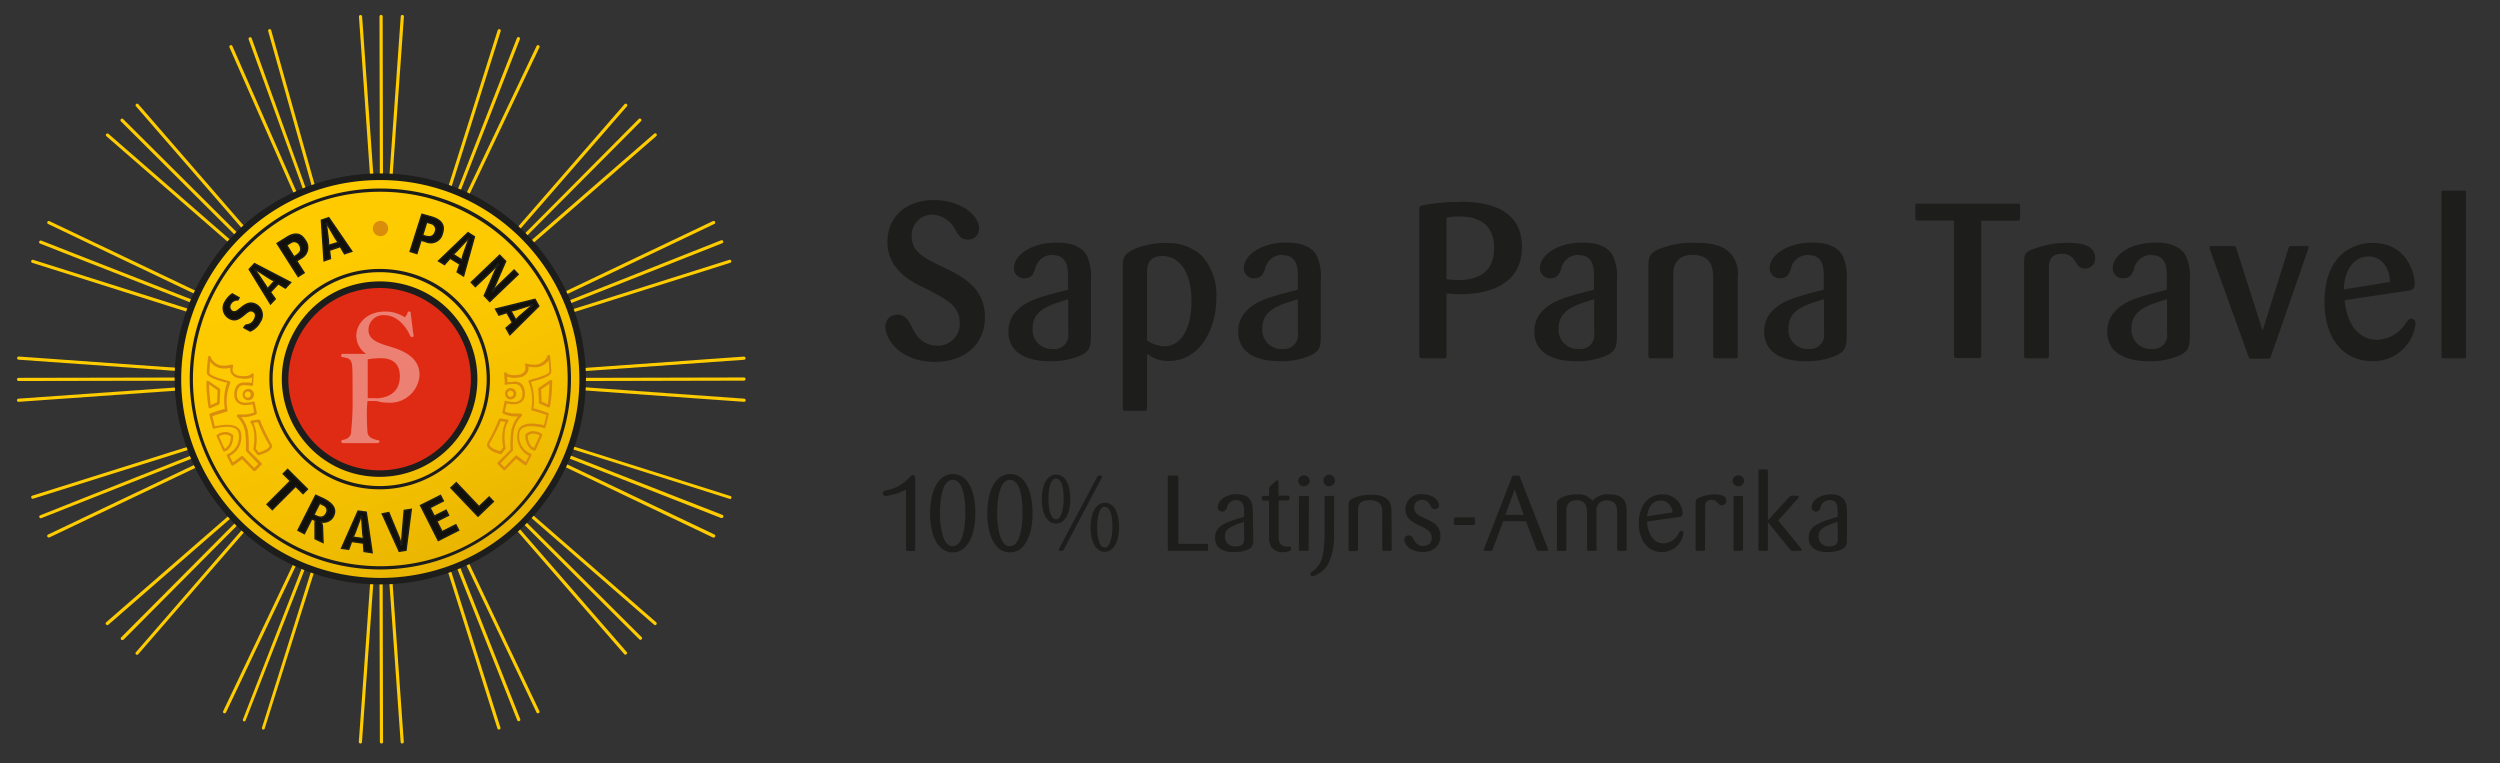
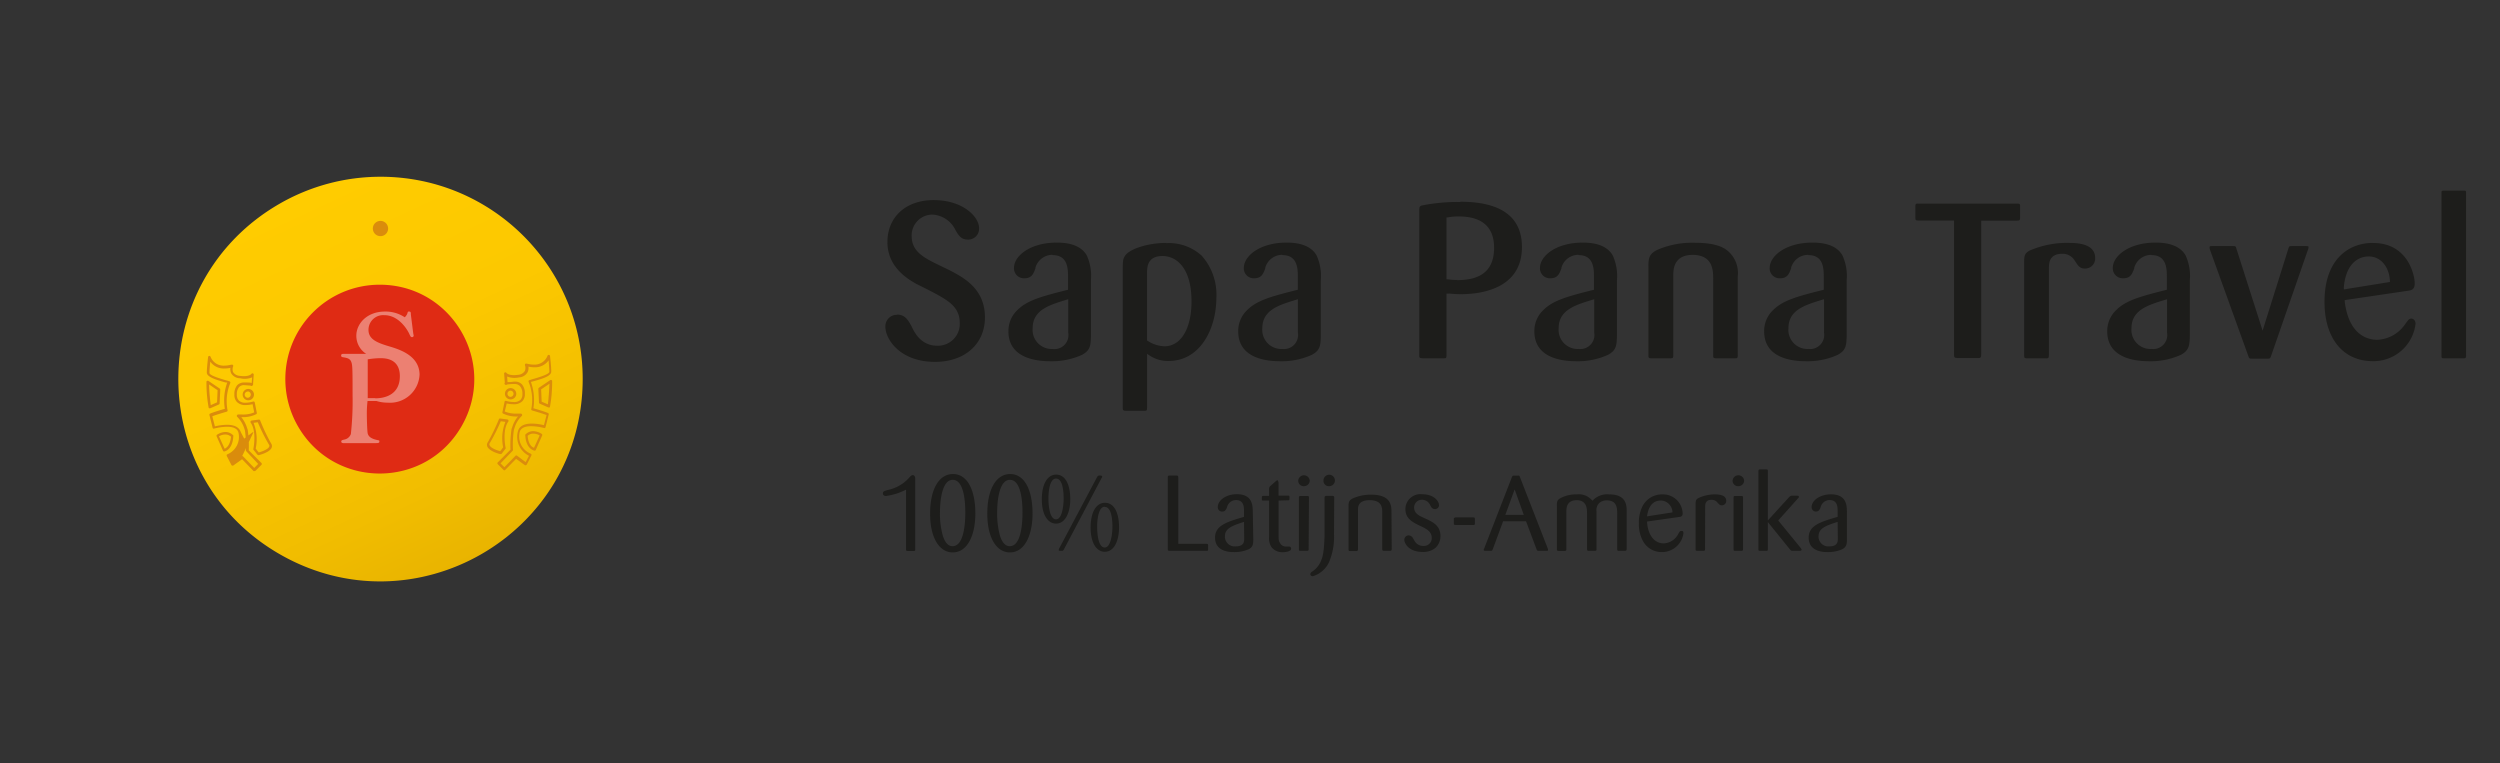
<svg xmlns="http://www.w3.org/2000/svg" viewBox="0 2.285 392.967 119.979" class="main-header__logo">
  <rect x="0" y="2.285" width="392.967" height="119.979" fill="#333333" stroke="none" />
  <defs>
    <linearGradient id="a" x1="102.83" y1="114.69" x2="75.96" y2="57.08" gradientUnits="userSpaceOnUse" gradientTransform="translate(-29.579 -24.033)">
      <stop offset="0" stop-color="#e9b400" />
      <stop offset=".2" stop-color="#f1bd00" />
      <stop offset=".59" stop-color="#fcc800" />
      <stop offset="1" stop-color="#fc0" />
    </linearGradient>
    <linearGradient id="b" x1="101.94" y1="112.79" x2="76.85" y2="58.98" gradientUnits="userSpaceOnUse" gradientTransform="translate(-29.579 -24.033)">
      <stop offset="0" stop-color="#dea800" />
      <stop offset=".03" stop-color="#e0aa00" />
      <stop offset=".34" stop-color="#f1bd00" />
      <stop offset=".66" stop-color="#fcc800" />
      <stop offset="1" stop-color="#fc0" />
    </linearGradient>
    <linearGradient id="c" x1="97.78" y1="98.07" x2="80.76" y2="73.76" gradientUnits="userSpaceOnUse" gradientTransform="translate(-29.579 -24.033)">
      <stop offset="0" stop-color="#df2b14" />
      <stop offset=".14" stop-color="#df2b14" />
      <stop offset="1" stop-color="#df2b14" />
    </linearGradient>
  </defs>
  <path d="M141.041 51.737c1.22 0 1.73.89 2.27 1.89.38.83 1.42 3 4 3a3.43 3.43 0 0 0 3.55-3.55c0-2.63-1.88-3.62-4.77-5.14l-2-1c-1.38-.76-4.6-2.65-4.6-6.6 0-3.95 2.91-6.6 7.26-6.6 4.61 0 7.15 2.62 7.15 4.42a1.71 1.71 0 0 1-1.75 1.79c-1.08 0-1.47-.66-1.93-1.43a4.281 4.281 0 0 0-3.61-2.5 3.27 3.27 0 0 0-3.31 3.37c0 2.48 2 3.45 4.32 4.58l1.69.82c2.19 1.15 5.51 2.89 5.51 7.38 0 4.19-3.16 7-7.86 7-5.51 0-7.79-3.59-7.79-5.51a1.8 1.8 0 0 1 1.82-1.89zm24.37-9.4a2.81 2.81 0 0 0-2.65 2v.11c-.31.85-.57 1.58-1.73 1.58a1.57 1.57 0 0 1-1.65-1.61c0-1.93 2.58-4 6.74-4 2.39 0 3.93.69 4.7 2a7.901 7.901 0 0 1 .66 3.94v8.8c-.03 1.55-.17 2.24-1.41 2.91a11.52 11.52 0 0 1-5 1c-2.45 0-6.56-.61-6.56-4.7a4.522 4.522 0 0 1 1.47-3.4c1.49-1.46 3.71-2.09 7.71-3.09l.19-.05v-2c0-1.2 0-3.44-2.39-3.44zm.08 14.8l-.051.003-.019-.003zm-.051.003a2.2 2.2 0 0 0 2.471-2.573v-5.25l-.32.1c-2.71.83-5.27 1.62-5.27 4.45a3 3 0 0 0 3.119 3.273zm17.831-16.633a7.604 7.604 0 0 1 5.65 2 9.218 9.218 0 0 1 2.28 6.52c0 5-2.58 10-7.51 10a5.175 5.175 0 0 1-3-.87l-.39-.26v8.47c0 .49-.09.49-.45.49h-2.74c-.55 0-.63-.06-.63-.49v-21.59c0-1.31 0-1.81.38-2.31.65-1 3.46-2 6.46-2zm4.02 9.15c0-5.26-2.36-7.13-4.57-7.13-2.42 0-2.42 1.83-2.42 2.71v10.56l.12.08a5.163 5.163 0 0 0 2.62.84c2.58 0 4.25-2.77 4.25-7.06zm14.25-7.32a2.79 2.79 0 0 0-2.65 2v.11c-.31.85-.58 1.58-1.74 1.58a1.56 1.56 0 0 1-1.64-1.61c0-1.93 2.57-4 6.73-4 2.4 0 3.93.69 4.7 2a7.794 7.794 0 0 1 .67 3.94v8.8c-.03 1.55-.17 2.24-1.42 2.91a11.443 11.443 0 0 1-5 1c-2.45 0-6.56-.61-6.56-4.7a4.522 4.522 0 0 1 1.47-3.4c1.49-1.46 3.71-2.09 7.71-3.09l.19-.05v-2c0-1.2 0-3.44-2.39-3.44zm.07 14.8l-.019.001-.011-.001zm-.019.001a2.21 2.21 0 0 0 2.419-2.571v-5.25l-.32.1c-2.71.83-5.27 1.62-5.27 4.45a3 3 0 0 0 3.171 3.271zm27.959-23.141c6.42 0 9.68 2.4 9.68 7.12 0 6.69-6.7 7.41-9.58 7.41-.66 0-1.04-.03-1.8-.09h-.48v9.68c0 .49-.08.49-.53.49h-3.21c-.54-.03-.54-.1-.54-.53v-22.67c0-.63.06-.7.4-.82a28.271 28.271 0 0 1 6.06-.55zm-.5 12.32c3.9 0 5.8-1.66 5.8-5.09 0-3.26-1.88-4.92-5.58-4.92a8.979 8.979 0 0 0-1.7.15h-.2v9.73h.2c.49.072.985.105 1.48.1zm19.04-3.98a2.79 2.79 0 0 0-2.65 2v.11c-.31.85-.58 1.58-1.74 1.58a1.56 1.56 0 0 1-1.64-1.61c0-1.93 2.57-4 6.73-4 2.4 0 3.93.69 4.7 2a7.794 7.794 0 0 1 .67 3.94v8.8c-.04 1.54-.17 2.24-1.42 2.91a11.443 11.443 0 0 1-5 1c-2.45 0-6.56-.61-6.56-4.7a4.522 4.522 0 0 1 1.47-3.4c1.49-1.46 3.71-2.09 7.71-3.09l.19-.05v-2c0-1.2 0-3.44-2.39-3.44zm2.5 12.23v-5.25l-.32.1c-2.71.83-5.27 1.62-5.27 4.45a3 3 0 0 0 3.16 3.27 2.21 2.21 0 0 0 2.43-2.57zm15.456-12.22c-3.026.013-3.026 2.412-3.026 3.2v12.46c0 .6-.05.6-.6.6h-2.82c-.42 0-.49-.03-.49-.49v-13.89c0-1.36.07-2.05 1.51-2.72a13.868 13.868 0 0 1 5.83-1.06c3.58 0 4.7.92 5.17 1.31a4.56 4.56 0 0 1 1.53 4v12.36c0 .49-.06.49-.53.49h-2.8c-.53 0-.53-.1-.53-.56v-11.87c0-1.327 0-3.817-3.244-3.83zm18.144 0a2.78 2.78 0 0 0-2.65 2v.1c-.3.85-.57 1.58-1.73 1.58a1.55 1.55 0 0 1-1.64-1.61c0-1.93 2.57-4 6.73-4 2.4 0 3.93.69 4.7 2a7.794 7.794 0 0 1 .67 3.94v8.8c-.04 1.54-.17 2.24-1.42 2.91a11.475 11.475 0 0 1-5 1c-2.45 0-6.55-.61-6.55-4.7a4.522 4.522 0 0 1 1.47-3.4c1.49-1.46 3.71-2.09 7.71-3.09l.19-.05v-2c0-1.2 0-3.44-2.39-3.44zm2.52 12.22v-5.25l-.33.1c-2.71.83-5.26 1.62-5.26 4.45a3 3 0 0 0 3.16 3.27 2.21 2.21 0 0 0 2.43-2.57zm30.29-20.28c.47 0 .53.05.53.42v1.74c0 .43-.05.52-.53.52h-5.58v21c0 .54-.1.6-.49.6h-3.18c-.54-.03-.6-.06-.6-.6v-21.02h-5.56c-.52 0-.52-.09-.52-.52v-1.65c0-.49.09-.49.52-.49zm8.33 6.18c2.66 0 4 .8 4 2.38a1.57 1.57 0 0 1-1.61 1.65c-.79 0-1.06-.41-1.54-1.16l-.08-.11a2.17 2.17 0 0 0-1.93-1.05c-2.11 0-2.11 1.53-2.11 2.35v13.57c-.03.51-.06.51-.49.51h-2.88c-.47 0-.52-.05-.52-.49v-14.67c0-1.03.12-1.38.89-1.79a14.84 14.84 0 0 1 6.3-1.19zm12.8 1.88a2.8 2.8 0 0 0-2.65 2v.1c-.31.85-.57 1.58-1.73 1.58a1.57 1.57 0 0 1-1.65-1.61c0-1.93 2.58-4 6.74-4 2.39 0 3.93.69 4.7 2a7.794 7.794 0 0 1 .67 3.94v8.8c-.04 1.54-.18 2.24-1.42 2.91a11.489 11.489 0 0 1-5 1c-2.45 0-6.56-.61-6.56-4.7a4.522 4.522 0 0 1 1.47-3.4c1.49-1.46 3.72-2.09 7.72-3.09l.18-.05v-2c0-1.2 0-3.44-2.39-3.44zm2.5 12.22v-5.25l-.32.1c-2.71.83-5.27 1.62-5.27 4.45a3 3 0 0 0 3.17 3.27 2.2 2.2 0 0 0 2.42-2.57zm10.32-13.6c.47 0 .47 0 .6.46l4.1 12.83 4.06-12.93c.13-.36.14-.36.57-.36h2.24c.35 0 .35.07.35.17-.005.167-.046.33-.12.48l-5.76 16.6c-.17.44-.17.44-.57.44h-2.43c-.43 0-.43 0-.58-.4l-6-16.63a1.821 1.821 0 0 1-.1-.45c0-.13.01-.21.38-.21zm22.08-.49c5.42 0 6.53 5 6.53 6.35 0 .99-.55 1.08-1 1.15l-10 1.48v.24c.67 5.41 3.78 6 5.09 6a5.57 5.57 0 0 0 4.38-2.42c.58-.81.67-.91 1-.91.33 0 .66.28.66.83a6.66 6.66 0 0 1-6.7 5.86c-4.69 0-7.61-3.57-7.61-9.33 0-6.83 3.93-9.26 7.61-9.26zm2.63 6.13v-.23c-.14-2.23-1.5-3.78-3.3-3.78-2.25 0-3.72 1.87-3.94 4.87v.31zm11.45-14.36c.52 0 .52 0 .52.42v25.45c0 .49-.06.49-.52.49h-2.78c-.56 0-.56 0-.56-.49v-25.45c0-.42 0-.42.56-.42zm-244.69 47a9.602 9.602 0 0 1-3.15 1c-.49 0-.49-.35-.49-.4 0-.34.22-.39.84-.56a6.146 6.146 0 0 0 3.23-1.85c.32-.36.42-.47.65-.47.23 0 .36.32.36.45v11.23c0 .24-.1.25-.31.25h-.83c-.24 0-.3-.05-.3-.26zm7.33 9.87c-2 0-3.55-2.12-3.55-6.11 0-3.73 1.34-6.21 3.6-6.21s3.48 2.51 3.51 6.06c.04 3.37-1.15 6.26-3.56 6.26zm0-11.41c-1.71 0-2 3.41-2 5.09a12.735 12.735 0 0 0 .46 3.73c.28.87.73 1.61 1.52 1.61 1.84 0 2-3.79 2-5.26.01-1.74-.21-5.17-1.98-5.17zm8.99 11.41c-2 0-3.55-2.12-3.55-6.11 0-3.73 1.34-6.21 3.6-6.21s3.48 2.51 3.51 6.06c.04 3.37-1.15 6.26-3.56 6.26zm0-11.41c-1.71 0-2 3.41-2 5.09-.03 1.258.122 2.515.45 3.73.29.87.74 1.61 1.53 1.61 1.84 0 2-3.79 2-5.26.01-1.74-.21-5.17-1.98-5.17zm7.25 6.88c-1.24 0-2.23-1.31-2.23-3.82 0-2.33.84-3.88 2.26-3.88s2.19 1.52 2.21 3.78c.02 2.09-.72 3.92-2.24 3.92zm0-7.08c-1 0-1.19 2.06-1.19 3.13 0 1.07.18 3.28 1.19 3.28s1.2-2.36 1.2-3.23c0-1.36-.2-3.18-1.2-3.18zm1.27 11.08c-.14.27-.19.28-.4.28-.39 0-.44 0-.44-.15a.703.703 0 0 1 .1-.28l5.89-11.1c.14-.25.19-.3.41-.3.22 0 .43 0 .43.15s0 .1-.13.3zm6.39.43c-1.25 0-2.22-1.32-2.22-3.81 0-2.33.83-3.89 2.26-3.89 1.43 0 2.19 1.53 2.21 3.79.01 2.07-.71 3.91-2.25 3.91zm0-7.08c-1 0-1.19 2.06-1.19 3.12 0 1.24.19 3.29 1.19 3.29s1.21-2.36 1.21-3.23c0-1.35-.2-3.15-1.21-3.15zm11.56 5.83h4.41c.25 0 .28.08.28.3v.65c0 .15-.15.15-.3.15h-5.76c-.25 0-.28-.1-.28-.28v-11.25c0-.27.08-.29.28-.3h1.07c.25 0 .29.07.3.3zm11.79-.65c0 .75-.1 1.17-.72 1.5-.745.32-1.55.473-2.36.45-.45 0-2.93 0-2.93-2.27 0-1.93 1.87-2.48 4.55-3.27v-.85c0-.65 0-1.79-1.25-1.79a1.46 1.46 0 0 0-1.41 1.09c-.12.31-.25.72-.75.72a.67.67 0 0 1-.71-.73c0-1 1.25-2 3-2 2.46 0 2.48 1.79 2.5 2.68zm-1.46-2.8c-1.82.59-3 1-3 2.26a1.54 1.54 0 0 0 1.71 1.59c1.3 0 1.32-.77 1.32-1.22zm5.44-3.35v5.44c0 .7 0 .89.2 1.2.184.38.578.612 1 .59h.43a.32.32 0 0 1 .34.34c0 .43-.92.55-1.31.55a2.168 2.168 0 0 1-1.76-.77 2.503 2.503 0 0 1-.4-1.59v-5.76h-.89c-.21 0-.25 0-.25-.25 0-.44 0-.47.25-.49h.89v-1a.65.65 0 0 1 .25-.59l.77-.68c.17-.15.24-.19.29-.19.05 0 .18.22.18.42v2h1.45c.2 0 .27 0 .27.24 0 .45 0 .5-.26.5zm3.99-2.26a.86.86 0 0 1-.91-.87.91.91 0 0 1 1.81-.05.89.89 0 0 1-.9.92zm.73 9.86c0 .29-.08.3-.33.3h-.95c-.25 0-.25-.06-.25-.3v-8c0-.22 0-.32.29-.32h.96c.27 0 .33 0 .33.32zm3.99-2.26a10.062 10.062 0 0 1-.59 3.84 4.1 4.1 0 0 1-2.74 2.71c-.21 0-.39-.1-.39-.32a.44.44 0 0 1 .23-.37c1.85-1.19 1.9-3.18 2-5.59v-6c0-.28.07-.35.34-.35h.88c.25 0 .3.09.3.34zm-.76-7.6a.84.84 0 0 1-.9-.87.9.9 0 1 1 .9.87zm9.83 9.83c0 .15 0 .3-.2.33h-.92c-.27 0-.37 0-.37-.33v-5.63c0-.78 0-2-2-2-1.79 0-1.81 1.07-1.81 1.49v6.18c0 .3-.11.33-.35.33h-.82c-.23 0-.32 0-.32-.31v-6.75c0-.64.1-.94.67-1.22a7.01 7.01 0 0 1 2.88-.59c3.18 0 3.2 1.78 3.2 2.76zm5.66-4.57c.87.43 2 1 2 2.57a2.518 2.518 0 0 1-.78 1.86 2.998 2.998 0 0 1-2 .65c-2.24 0-2.9-1.4-2.9-1.89a.69.69 0 0 1 .69-.72.82.82 0 0 1 .67.44l.22.38c.274.538.837.866 1.44.84a1.22 1.22 0 0 0 1.29-1.27c0-1-.87-1.42-1.61-1.78-1.37-.65-2.53-1.2-2.53-2.74a2.36 2.36 0 0 1 2.66-2.33c1.91 0 2.62 1.16 2.62 1.69a.61.61 0 0 1-.62.64c-.44 0-.59-.29-.74-.57a1.43 1.43 0 0 0-1.29-.9 1.22 1.22 0 0 0-1.26 1.22c0 .93.81 1.3 1.41 1.57zm7.11-.35c.22 0 .3 0 .3.25v.75c0 .15-.08.19-.26.19h-2.77c-.22 0-.28-.07-.28-.31v-.72c0-.06.16-.16.27-.16zm8.34.6h-3.6l-1.62 4.39c-.11.26-.16.26-.37.26h-.79c-.12 0-.27 0-.27-.15s.09-.23.09-.26l4.33-11.15c.09-.22.14-.26.32-.26h.72c.12 0 .15 0 .23.22l4.36 11.19a.973.973 0 0 1 .06.26c0 .15-.1.15-.23.15h-1.16c-.28 0-.31 0-.42-.25zm-.35-1l-1.44-4-1.46 4zm5.2-1.39c0-.57 0-.86.42-1.16a5.17 5.17 0 0 1 2.66-.67 2.76 2.76 0 0 1 2.51 1 3.149 3.149 0 0 1 2.67-1c2.72 0 2.71 1.81 2.71 2.7v5.86c0 .23-.07.3-.3.31h-.89c-.22 0-.3 0-.3-.31v-5.46c0-.89 0-2.16-1.63-2.16a1.792 1.792 0 0 0-1.15.38 1.57 1.57 0 0 0-.47 1.38v5.86c0 .23 0 .31-.29.31h-.86c-.24 0-.34 0-.34-.3v-5.6c0-.61 0-2.06-1.61-2.06s-1.64 1.24-1.64 1.81v5.86c0 .26-.06.31-.33.31h-.86c-.21 0-.3-.05-.3-.31zm14.17 2.44c.13 2.34 1.32 3.43 2.59 3.43a2.68 2.68 0 0 0 2.31-1.47c.23-.4.28-.49.49-.49.21 0 .33 0 .33.41a3.41 3.41 0 0 1-3.35 2.92 3.339 3.339 0 0 1-3.11-1.94 5.541 5.541 0 0 1-.54-2.58 5.662 5.662 0 0 1 .57-2.69 3.43 3.43 0 0 1 3.1-1.86 3.08 3.08 0 0 1 3.21 3c0 .47-.28.5-.48.54zm4-1.44a1.9 1.9 0 0 0-1.8-1.87c-1.35 0-2 1-2.2 2.49zm5.12 5.76c0 .27-.1.28-.3.28h-.86c-.23 0-.33 0-.33-.28v-7c0-.58.06-.79.43-1a5.917 5.917 0 0 1 2.66-.59c.83 0 1.73.19 1.73 1a.69.69 0 0 1-.69.72c-.3 0-.42-.13-.7-.45a1.147 1.147 0 0 0-.92-.42c-1 0-1 .74-1 1.17zm5.24-9.88a.86.86 0 0 1-.91-.87.91.91 0 0 1 1.81-.05.89.89 0 0 1-.9.92zm.73 9.86c0 .29-.08.3-.33.3h-.91c-.25 0-.25-.06-.25-.3v-8c0-.22 0-.32.29-.32h.87c.27 0 .33 0 .33.32zm5.53-4.47l3.55 4.34c.08.12.13.18.13.27 0 .09-.17.16-.22.16h-1.14c-.26 0-.3 0-.5-.25l-3.45-4.27v4.27c0 .25-.08.25-.31.25h-.89c-.24 0-.28 0-.28-.26v-12.27c0-.24.09-.27.28-.27h.89c.2 0 .31 0 .31.23v7.8l3.28-3.6c.26-.26.29-.3.59-.3 1 0 1 0 1 .19s-.07.16-.19.3zm10.8 3.02c0 .75-.11 1.17-.73 1.5a5.543 5.543 0 0 1-2.36.45c-.45 0-2.92 0-2.92-2.27 0-1.93 1.87-2.48 4.55-3.27v-.85c0-.65 0-1.79-1.26-1.79a1.45 1.45 0 0 0-1.4 1.09c-.12.31-.25.72-.76.72a.68.68 0 0 1-.67-.71c0-1 1.26-2 3.05-2 2.46 0 2.48 1.79 2.5 2.68zm-1.46-2.8c-1.83.59-3 1-3 2.26a1.54 1.54 0 0 0 1.71 1.59c1.3 0 1.32-.77 1.32-1.22z" fill="#1d1d1b" />
-   <path d="M34.981 51.777h-.09l-28.58-11.2a.25.25 0 0 1-.15-.32.26.26 0 0 1 .33-.15l28.58 11.19a.25.25 0 0 1 .15.32.26.26 0 0 1-.24.16zm.44-1.04h-.11l-27.74-13.24a.25.25 0 0 1-.12-.34.251.251 0 0 1 .33-.11l27.74 13.22a.25.25 0 0 1-.1.47zm-.9 2.15h-.1l-29.35-9.29a.24.24 0 0 1-.16-.31.251.251 0 0 1 .31-.16l29.37 9.27a.26.26 0 0 1 .17.32.269.269 0 0 1-.24.17zm6.33-9.87a.256.256 0 0 1-.18-.07l-21.67-21.59a.26.26 0 0 1 0-.35.25.25 0 0 1 .36 0l21.67 21.59a.258.258 0 0 1 0 .35.256.256 0 0 1-.18.07zm-1.02.79l-23.13-20.13a.25.25 0 0 1 .33-.37l23.13 20.12a.26.26 0 0 1-.175.44.273.273 0 0 1-.155-.06zm1.82-1.58a.247.247 0 0 1-.19-.09l-20.11-23.17a.25.25 0 0 1 .37-.33l20.12 23.18a.25.25 0 0 1-.19.41zm6.86-4.6a.24.24 0 0 1-.23-.15l-12.21-27.75a.25.25 0 0 1 .46-.2l12.21 27.75a.25.25 0 0 1-.13.33h-.1zm1.11-.46a.25.25 0 0 1-.2-.2l-10.34-28.5a.26.26 0 0 1 .16-.32.25.25 0 0 1 .32.15l10.3 28.54a.25.25 0 0 1-.15.32zm1.04-.43a.25.25 0 0 1-.24-.18l-8.27-29.38a.26.26 0 0 1 .18-.31.24.24 0 0 1 .3.18l8.27 29.38a.249.249 0 0 1-.17.31zm8.1-1.61a.25.25 0 0 1-.25-.23l-2.09-30a.25.25 0 0 1 .5 0l2.13 30a.249.249 0 0 1-.23.27zm1.2 0a.25.25 0 0 1-.25-.25l-.06-30a.25.25 0 0 1 .5 0l.06 30a.25.25 0 0 1-.25.25zm1.13 0a.25.25 0 0 1-.23-.26l2.13-30a.25.25 0 0 1 .5.03l-2.13 30a.25.25 0 0 1-.25.23zm8.02 1.61a.26.26 0 0 1-.16-.32l9.28-29.38a.251.251 0 0 1 .31-.16.24.24 0 0 1 .16.31l-9.28 29.37a.26.26 0 0 1-.24.18zm1.19.46h-.09a.24.24 0 0 1-.14-.32l11.18-28.61a.24.24 0 0 1 .32-.14.25.25 0 0 1 .15.32l-11.19 28.59a.249.249 0 0 1-.23.16zm1.04.43a.205.205 0 0 1-.11 0 .25.25 0 0 1-.12-.33l13.22-27.75a.25.25 0 1 1 .45.21l-13.21 27.73a.268.268 0 0 1-.23.14zm6.87 4.59a.227.227 0 0 1-.16-.06.24.24 0 0 1 0-.35l20.12-23.15a.252.252 0 0 1 .38.33l-20.13 23.14a.245.245 0 0 1-.19.09zm.85.85a.25.25 0 0 1-.18-.43l21.54-21.67a.25.25 0 0 1 .35.35l-21.54 21.65a.22.22 0 0 1-.17.07zm.79.8a.247.247 0 0 1-.19-.09.24.24 0 0 1 0-.35l23.16-20.12a.25.25 0 0 1 .35 0 .26.26 0 0 1 0 .36l-23.15 20.14a.27.27 0 0 1-.17.06zm4.57 6.86a.24.24 0 0 1-.22-.14.24.24 0 0 1 .12-.33l27.74-13.22a.26.26 0 0 1 .34.12.25.25 0 0 1-.12.33l-27.73 13.22a.187.187 0 0 1-.11 0zm.48 1.11a.25.25 0 0 1-.09-.48l28.53-11.3a.25.25 0 0 1 .33.14.24.24 0 0 1-.14.32l-28.54 11.31zm.43 1.05a.26.26 0 0 1-.24-.18.24.24 0 0 1 .17-.31l29.37-9.27a.25.25 0 0 1 .31.16.24.24 0 0 1-.16.31l-29.36 9.27h-.08zm1.62 8.08a.25.25 0 0 1-.25-.23.261.261 0 0 1 .23-.27l30-2.13a.27.27 0 0 1 .26.24.25.25 0 0 1-.23.26l-30 2.13zm-.01 1.22a.27.27 0 0 1-.25-.25.25.25 0 0 1 .25-.25l30-.07a.25.25 0 1 1 0 .5zm30 3.26l-30-2.14a.25.25 0 0 1-.24-.26.27.27 0 0 1 .27-.24l30 2.14a.26.26 0 0 1 .24.27.25.25 0 0 1-.25.23zm-2.23 15.24h-.07l-29.38-9.28a.25.25 0 0 1 .16-.44l29.38 9.28a.25.25 0 0 1 .16.32.248.248 0 0 1-.24.17zm-1.38 3.02l-28.55-11.2a.26.26 0 0 1-.14-.33.25.25 0 0 1 .32-.14l28.59 11.18a.25.25 0 0 1 .14.33.249.249 0 0 1-.23.16zm-1.15 3.07a.227.227 0 0 1-.11 0l-27.74-13.24a.26.26 0 0 1-.11-.34.251.251 0 0 1 .33-.11l27.74 13.21a.26.26 0 0 1 .12.34.268.268 0 0 1-.23.14zm-9.36 13.71l-23.12-20.12a.25.25 0 1 1 .32-.38l23.13 20.12a.25.25 0 0 1 0 .36.271.271 0 0 1-.175.08.273.273 0 0 1-.155-.06zm-2.15 2.37a.275.275 0 0 1-.17-.07l-21.67-21.58a.25.25 0 0 1 0-.36.24.24 0 0 1 .35 0l21.67 21.58a.24.24 0 0 1 0 .35.25.25 0 0 1-.18.08zm-2.35 2.35a.247.247 0 0 1-.19-.09l-20.11-23.15a.25.25 0 0 1 0-.35.25.25 0 0 1 .36 0l20.11 23.13a.25.25 0 0 1 0 .36.225.225 0 0 1-.16.06zm-13.76 9.2a.239.239 0 0 1-.23-.14l-13.21-27.75a.25.25 0 0 1 .12-.33.24.24 0 0 1 .33.12l13.21 27.75a.24.24 0 0 1-.12.33h-.1zm-3.02 1.25a.26.26 0 0 1-.24-.16l-11.3-28.53a.253.253 0 0 1 .47-.19l11.3 28.54a.24.24 0 0 1-.14.32h-.09zm-3.12 1.31a.26.26 0 0 1-.24-.18l-9.27-29.37a.251.251 0 0 1 .17-.31.24.24 0 0 1 .31.16l9.27 29.37a.25.25 0 0 1-.16.32zm-18.46 2.19a.25.25 0 0 1-.25-.25l-.07-30a.25.25 0 0 1 .5 0l.07 30a.25.25 0 0 1-.25.25zm3.26 0a.25.25 0 0 1-.25-.23l-2.12-30a.25.25 0 0 1 .23-.27.26.26 0 0 1 .27.23l2.12 30a.25.25 0 0 1-.23.26zm-6.59 0a.26.26 0 0 1-.23-.27l2.14-30a.25.25 0 0 1 .26-.23.24.24 0 0 1 .24.26l-2.14 30a.25.25 0 0 1-.25.24zm-15.21-2.19h-.07a.25.25 0 0 1-.17-.31l9.24-29.42a.24.24 0 0 1 .31-.17.26.26 0 0 1 .17.32l-9.28 29.37a.249.249 0 0 1-.2.21zm-3.09-1.29a.24.24 0 0 1-.14-.32l11.13-28.6a.26.26 0 0 1 .33-.15.25.25 0 0 1 .14.33l-11.18 28.58a.26.26 0 0 1-.24.16zm-3.03-1.28a.227.227 0 0 1-.11 0 .25.25 0 0 1-.11-.33l13.21-27.74a.25.25 0 0 1 .34-.12.25.25 0 0 1 .11.33l-13.21 27.72a.239.239 0 0 1-.23.14zm-13.77-9.19a.227.227 0 0 1-.16-.06.24.24 0 0 1 0-.35l20.05-23.13a.24.24 0 0 1 .35 0 .25.25 0 0 1 0 .36l-20.05 23.1a.265.265 0 0 1-.19.08zm-2.31-2.31a.275.275 0 0 1-.17-.07.25.25 0 0 1 0-.36l21.57-21.67a.261.261 0 0 1 .36 0 .25.25 0 0 1 0 .36l-21.56 21.67a.29.29 0 0 1-.18.07zm-2.35-2.36a.267.267 0 0 1-.19-.08.24.24 0 0 1 0-.35l23.16-20.14a.252.252 0 0 1 .33.38l-23.13 20.13a.27.27 0 0 1-.17.06zm-9.2-13.76a.269.269 0 0 1-.23-.14.25.25 0 0 1 .12-.33l27.75-13.22a.25.25 0 0 1 .33.12.25.25 0 0 1-.12.33l-27.74 13.22h-.11zm-1.25-3.02a.249.249 0 0 1-.23-.16.24.24 0 0 1 .14-.32l28.53-11.31a.25.25 0 1 1 .19.46l-28.54 11.3a.153.153 0 0 1-.09 0zm-1.27-3.07a.26.26 0 0 1-.24-.18.24.24 0 0 1 .17-.31l29.34-9.23a.25.25 0 0 1 .32.16.24.24 0 0 1-.17.31l-29.34 9.23h-.08zm-2.24-15.24a.23.23 0 0 1-.24-.23.25.25 0 0 1 .23-.27l30-2.13a.26.26 0 0 1 .27.23.26.26 0 0 1-.23.27l-30 2.13zm.01-3.27a.25.25 0 0 1 0-.5l30-.06a.25.25 0 0 1 0 .5zm30-1.21l-30-2.14a.25.25 0 0 1-.23-.26.27.27 0 0 1 .27-.24l30 2.14a.26.26 0 0 1 .24.27.25.25 0 0 1-.25.23z" fill="#fc0" />
  <path d="M91.591 61.857c-.007 24.465-26.496 39.746-47.678 27.508-21.183-12.239-21.174-42.82.017-55.045a31.78 31.78 0 0 1 15.881-4.253c17.558-.005 31.791 14.232 31.78 31.79z" fill="url(#a)" />
  <path d="M89.491 61.857c0 22.848-24.733 37.128-44.52 25.704-19.786-11.424-19.786-39.984 0-51.407a29.68 29.68 0 0 1 14.84-3.977c16.392 0 29.68 13.288 29.68 29.68z" fill="url(#b)" visibility="hidden" />
  <path d="M59.691 47.037c11.424 0 18.564 12.367 12.852 22.26-5.712 9.894-19.992 9.894-25.704 0a14.845 14.845 0 0 1-1.988-7.42c0-8.196 6.644-14.84 14.84-14.84z" fill="url(#c)" />
-   <path d="M79.481 43.357l-1.51 3.47c-.126.3-.326.7-.6 1.2l.1.1c.275-.388.587-.75.93-1.08l2.41-2.31.64.67-4.46 4.27-.87-.91 1.7-3.92a6.09 6.09 0 0 1 .56-1l-.11-.11c-.305.411-.639.798-1 1.16l-2.55 2.44-.64-.67 4.46-4.27zm4.61 5.98l.6 1.06-4.55 4.51-.59-1.06 1-.86-.88-1.57-1.25.4-.52-.95zm-3 3.26c.204-.255.431-.489.68-.7l1.37-1.18c.185-.158.378-.305.58-.44l-.08-.15a4.473 4.473 0 0 1-.68.26l-1.86.59a4.684 4.684 0 0 1-.82.17zm-7.52-13.74l1 .64-1.71 6.17-1-.63.43-1.23-1.54-.94-.88 1-.93-.56zm-.94 4.31c.046-.34.127-.675.24-1l.61-1.71a4.56 4.56 0 0 1 .28-.67l-.14-.08a5.874 5.874 0 0 1-.46.56l-1.33 1.43a4.64 4.64 0 0 1-.62.56zm-4.74-6.76c1.71.54 2 1.45 1.64 2.57a1.85 1.85 0 0 1-2.54 1.31l-.81-.25-.65 2.1-1.06-.33 1.85-5.84zm-1.47 2.86l.3.1c.93.29 1.46.1 1.71-.67a.94.94 0 0 0-.61-1.27l-.75-.23zm-15.9-2.37l1.16-.39 3.62 5.28-1.15.39-.66-1.13-1.71.58.16 1.3-1 .35zm2.68 3.49a5.476 5.476 0 0 1-.56-.79l-.92-1.57a5.618 5.618 0 0 1-.32-.64h-.16c.058.234.101.471.13.71l.24 1.94c.03.276.03.554 0 .83zm-8.23-.72c1.52-1 2.4-.59 3 .4a1.849 1.849 0 0 1-.64 2.79l-.71.45 1.18 1.85-.93.6-3.31-5.21zm1.24 3a1.68 1.68 0 0 0 .27-.17c.83-.52 1-1 .6-1.73a.94.94 0 0 0-1.36-.36l-.67.42zm-7.04 1.95l.83-.89 5.69 2.95-.83.89-1.12-.68-1.24 1.32.76 1.07-.74.79zm4 1.82a4.934 4.934 0 0 1-.86-.43l-1.55-1a6.206 6.206 0 0 1-.6-.42l-.11.13c.164.175.314.363.45.56l1.13 1.69c.162.229.299.473.41.73zm-4.54 6.93a1.429 1.429 0 0 0 1.33-.81c.34-.6.28-1.08-.17-1.33-.45-.25-.8 0-1.45.56-.89.73-1.48 1-2.31.52a1.82 1.82 0 0 1-.61-2.63c.269-.473.642-.88 1.09-1.19l1.07.6-.19.34a1.202 1.202 0 0 0-1.14.6.84.84 0 0 0 .24 1.19c.47.27.82-.07 1.41-.55.92-.75 1.59-.94 2.4-.48a1.87 1.87 0 0 1 .56 2.7 3.095 3.095 0 0 1-1.53 1.43l-1-.54zm12.2 27.32c1.53.78 2.11 1.65 1.55 2.75a1.689 1.689 0 0 1-1.91.87v.06c.127.22.199.467.21.72l.09 2.47-1.24-.59v-2.33c-.018-.189.006-.38.07-.56a2.623 2.623 0 0 1-.52-.2h-.09l-1.15 2.28-1-.52 2.79-5.5zm-1.5 2.51l.25.14c.83.42 1.36.33 1.72-.37a.89.89 0 0 0-.35-1.24l-.7-.35zm-4.81-6.43l.69-.69 3.11 3.1-.69.69-1.16-1.15-3.67 3.67-.82-.82 3.67-3.68zm11.77 5.85l1.27.18.93 6.36-1.26-.19-.1-1.31-1.87-.26-.45 1.23-1.12-.16zm.88 4.34a5.107 5.107 0 0 1-.15-1l-.13-1.81a4.237 4.237 0 0 1 0-.73h-.17a5.179 5.179 0 0 1-.21.69l-.69 1.86a4.021 4.021 0 0 1-.37.75zm3.94-4.1l1.56 3.76c.168.409.289.835.36 1.27h.17a5.855 5.855 0 0 1 0-1.31l.34-4.06 1.1-.17-.83 6.43-1.06.16-2.66-5.88zm8.13-2.69l.44.86-2.1 1.06.68 1.34 1.86-.94.39.79-1.86.94.84 1.65 2.16-1.09.44.85-3.2 1.62-2.78-5.51zm2.48-2.01l3.58 3.77 1.59-1.51.66.7-2.42 2.31-4.25-4.46z" fill="#12100b" stroke="#1d1d1b" stroke-width=".231" />
-   <path d="M84.011 73.117s-1.32-.19-1.44-2.38a.172.172 0 0 1 0-.13 1.651 1.651 0 0 1 1.25-.55c.47.019.926.164 1.32.42a.21.21 0 0 1 .08.26l-1 2.27a.198.198 0 0 1-.18.12zm-1.07-2.32c.1 1.37.69 1.76 1 1.88l.89-1.95a2.09 2.09 0 0 0-1-.28 1.26 1.26 0 0 0-.89.35zm-48.32-7.26l-.1 2.16a.189.189 0 0 1-.12.17l-1.34.59h-.08v.01h-.08a.202.202 0 0 1-.11-.13 21.804 21.804 0 0 1-.34-4 .17.17 0 0 1 .1-.18.203.203 0 0 1 .21 0l1.77 1.2a.201.201 0 0 1 .09.17v.01zm-.5 1.99l.079-1.907-1.329-.903c0 .993.158 2.569.258 3.246zm26.88-27.43a1.2 1.2 0 1 1-2.39.22 1.2 1.2 0 0 1 2.39-.22zm24.06 25.39l.08 1.92h-.03l1 .43c.109-.665.208-2.186.259-3.235zm-46.08 1.72a.859.859 0 0 1-.61-.3.89.89 0 1 1 1.55-.54.89.89 0 0 1-.89.84zm0-1.38a.501.501 0 0 0-.52.46.5.5 0 0 0 .46.52.5.5 0 1 0 0-1zm.98 12.52c-.07 0-.11 0-.14-.06l-1.77-1.82-1.39 1a.194.194 0 0 1-.16 0 .218.218 0 0 1-.14-.11l-.71-1.39a.2.2 0 0 1 .08-.27 2.94 2.94 0 0 0 1.74-3.44c-.17-.6-.77-.89-1.8-.89a8.776 8.776 0 0 0-2 .28.16.16 0 0 1-.15 0 .169.169 0 0 1-.1-.12l-.5-2a.19.19 0 0 1 .11-.23c.55-.24 1.84-.62 2.31-.75a8.232 8.232 0 0 1 .38-4.13l-.3-.02c-1.47-.41-2.9-.86-2.91-1.53-.01-.67.19-2.39.2-2.46a.211.211 0 0 1 .17-.18.21.21 0 0 1 .21.12 2.18 2.18 0 0 0 2.17 1.41 4.265 4.265 0 0 0 1-.13c.26-.06.32 0 .38.07a.227.227 0 0 1 0 .2 1.185 1.185 0 0 0 0 .88c.227.337.595.551 1 .58 1.5.22 1.87-.29 1.87-.29a.202.202 0 0 1 .23-.09.19.19 0 0 1 .14.2l-.1 1.44a.24.24 0 0 1 0 .13.3.3 0 0 1-.24.21.189.189 0 0 1-.16-.06l-1.06-.08h.1a1.103 1.103 0 0 0-.85.32c-.25.333-.371.745-.34 1.16-.032.338.076.675.3.93.297.267.693.398 1.09.36a4.385 4.385 0 0 0 1.16-.18.18.18 0 0 1 .16 0 .257.257 0 0 1 .1.13l.33 1.65a.2.2 0 0 1-.09.2 4.658 4.658 0 0 1-2.36.46c.417.508.729 1.092.92 1.72l.09.25c.162 1.076.218 2.164.17 3.25l2 2a.208.208 0 0 1 0 .28l-.91.91a.2.2 0 0 1-.14.06zm-1.89-2.38c.056.001.11.022.15.06l1.74 1.81.62-.63-1.87-2a.185.185 0 0 1-.06-.14 16.233 16.233 0 0 0-.15-3.1l-.08-.26a4.48 4.48 0 0 0-1.16-1.93.17.17 0 0 1 0-.22.191.191 0 0 1 .2-.12h.59a4.447 4.447 0 0 0 1.91-.33l-.26-1.29c-.35.089-.709.136-1.07.14a1.836 1.836 0 0 1-1.38-.48 1.573 1.573 0 0 1-.41-1.19 2.144 2.144 0 0 1 .44-1.45 1.494 1.494 0 0 1 1.14-.43h.14c.45 0 .78 0 1 .08l.07-.89a2.998 2.998 0 0 1-1.87.15 1.66 1.66 0 0 1-1.42-.78 1.523 1.523 0 0 1-.12-.86c-.309.067-.624.1-.94.1a2.589 2.589 0 0 1-2.23-1.08c-.05.56-.13 1.36-.12 1.79 0 .28.89.66 2.61 1.15.183.044.363.097.54.16a.192.192 0 0 1 .11.12.18.18 0 0 1 0 .16 7.455 7.455 0 0 0-.42 4.27.18.18 0 0 1-.14.22s-1.53.44-2.26.72l.41 1.59a8.232 8.232 0 0 1 1.9-.25c1.53 0 2 .64 2.18 1.17a3.33 3.33 0 0 1-1.77 3.74l.52 1 1.34-1a.303.303 0 0 1 .12 0zm2.51-.17a.21.21 0 0 1-.16-.08l-.59-.75a.22.22 0 0 1 0-.16s.56-2.75-.44-4.1a.204.204 0 0 1 0-.2.222.222 0 0 1 .16-.12l1.12-.15a.22.22 0 0 1 .22.12 30.601 30.601 0 0 0 1.71 3.61.71.71 0 0 1 .1.68c-.29.75-1.89 1.15-2.07 1.2zm-.38-1l.46.61c.62-.17 1.51-.53 1.66-.92a.309.309 0 0 0-.05-.32 28.484 28.484 0 0 1-1.75-3.51l-.67.09c.51 1.27.631 2.662.35 4zm-4.97.46a.21.21 0 0 1-.18-.12l-1-2.27a.21.21 0 0 1 .08-.26 2.55 2.55 0 0 1 1.29-.42c.477-.006.933.195 1.25.55a.18.18 0 0 1 0 .14c-.12 2.18-1.39 2.37-1.44 2.38zm-.81-2.39l.89 1.95c.28-.12.86-.52 1-1.88a1.26 1.26 0 0 0-.89-.35c-.352.004-.697.1-1 .28zm45.84-5.8a.9.9 0 0 1-.89-.84.913.913 0 0 1 .22-.64.883.883 0 0 1 .62-.3.91.91 0 0 1 .94.84.89.89 0 0 1-.84.94zm-.37-1.22a.48.48 0 0 0-.12.36.49.49 0 0 0 .49.46.499.499 0 0 0 .46-.52.491.491 0 0 0-.474-.46.513.513 0 0 0-.356.16zm-.61 12.36a.2.2 0 0 1-.14-.06l-.9-.9a.2.2 0 0 1 0-.28l2-2a17.016 17.016 0 0 1 .17-3.26l.09-.24a5.021 5.021 0 0 1 .92-1.72 4.772 4.772 0 0 1-2.36-.46.21.21 0 0 1-.09-.21l.34-1.64a.183.183 0 0 1 .09-.13.18.18 0 0 1 .16 0c.378.105.768.162 1.16.17a1.47 1.47 0 0 0 1.1-.35c.214-.253.318-.58.29-.91.038-.451-.102-.9-.39-1.25a1.12 1.12 0 0 0-.85-.32h-.11c-.65 0-1 .07-1.08.09a.252.252 0 0 1-.15.06.3.3 0 0 1-.24-.21.195.195 0 0 1 .06-.13l-.11-1.44a.19.19 0 0 1 .14-.2.191.191 0 0 1 .23.09s.38.51 1.87.29a1.317 1.317 0 0 0 1-.58c.13-.276.148-.591.05-.88a.233.233 0 0 1 0-.2c.06-.1.12-.13.37-.07.328.081.663.125 1 .13a2.18 2.18 0 0 0 2.17-1.41.21.21 0 0 1 .22-.12.23.23 0 0 1 .17.18c0 .07.2 1.74.19 2.46-.01.72-1.45 1.13-2.91 1.54l-.29.07a8.364 8.364 0 0 1 .39 4.14c.46.13 1.75.51 2.3.75a.19.19 0 0 1 .11.23l-.5 2a.189.189 0 0 1-.09.12.18.18 0 0 1-.16 0 8.76 8.76 0 0 0-2-.28c-1 0-1.63.29-1.8.88a2.92 2.92 0 0 0 1.74 3.45.21.21 0 0 1 .09.27l-.72 1.42a.26.26 0 0 1-.14.11.194.194 0 0 1-.16 0l-1.39-1-1.7 1.74s-.06.09-.14.06zm-.62-1.11l.62.63 1.75-1.8a.191.191 0 0 1 .26 0l1.34 1 .52-1a3.33 3.33 0 0 1-1.73-3.89c.15-.53.65-1.17 2.18-1.17a8.225 8.225 0 0 1 1.9.25l.41-1.59c-.73-.28-2.24-.71-2.26-.72a.18.18 0 0 1-.14-.22 7.447 7.447 0 0 0-.42-4.27.18.18 0 0 1 0-.16.192.192 0 0 1 .11-.12c.09 0 .28-.09.53-.16 1.73-.48 2.61-.87 2.62-1.15 0-.43-.07-1.23-.12-1.79a2.578 2.578 0 0 1-2.23 1.08c-.316 0-.631-.033-.94-.1.045.292.003.591-.12.86a1.659 1.659 0 0 1-1.36.83 3.14 3.14 0 0 1-1.87-.14l.07.88c.21 0 .54 0 1-.08h.13c.431-.023.85.141 1.15.45.322.42.478.943.44 1.47.032.43-.116.854-.41 1.17a1.817 1.817 0 0 1-1.38.47 4.458 4.458 0 0 1-1.06-.13l-.31 1.27c.605.25 1.257.363 1.91.33h.59a.19.19 0 0 1 .2.12.18.18 0 0 1 0 .22 4.408 4.408 0 0 0-1.17 1.93l-.09.26a16.266 16.266 0 0 0-.15 3.18.17.17 0 0 1-.06.14l-1.87 1.95zm7.79-8.88a.179.179 0 0 1-.11.13h-.08v-.02h-.08l-1.34-.59a.19.19 0 0 1-.12-.17l-.1-2.16a.201.201 0 0 1 .09-.17l1.77-1.2a.2.2 0 0 1 .257.031.17.17 0 0 1 .053.148 21.714 21.714 0 0 1-.334 3.959l-.006.042zm-7.79 7.44c-.18 0-1.78-.45-2.07-1.2a.71.71 0 0 1 .1-.68 32.637 32.637 0 0 0 1.73-3.59.191.191 0 0 1 .21-.12l1.12.15a.22.22 0 0 1 .16.12.199.199 0 0 1 0 .2c-1 1.35-.45 4.07-.44 4.1a.18.18 0 0 1 0 .16l-.59.78a.209.209 0 0 1-.16.08zm.06-5.17a28.377 28.377 0 0 1-1.75 3.48.311.311 0 0 0 0 .32c.15.39 1 .75 1.66.92l.46-.61a6.926 6.926 0 0 1 .35-4l-.67-.09z" fill="#da8c0c" />
-   <path d="M59.691 79.197c-13.333 0-21.666-14.433-14.999-25.98 6.666-11.546 23.332-11.546 29.999 0a17.322 17.322 0 0 1 2.32 8.66c-.011 9.561-7.759 17.309-17.32 17.32zm0-34.13c-12.94 0-21.028 14.009-14.558 25.215 6.471 11.207 22.646 11.207 29.116 0a16.802 16.802 0 0 0 2.252-8.405c-.011-9.279-7.53-16.799-16.81-16.81zm0 32.17c-11.824.008-19.222-12.787-13.317-23.031 5.905-10.244 20.686-10.254 26.604-.017a15.353 15.353 0 0 1 2.063 7.688c-.005 8.477-6.873 15.349-15.35 15.36zm0-29.68C48.66 47.55 41.757 59.486 47.266 69.044c5.509 9.557 19.298 9.566 24.82.017a14.327 14.327 0 0 0 1.925-7.184c-.005-7.906-6.413-14.314-14.32-14.32zm.12 44.24c-23.048 0-37.452-24.95-25.929-44.91 11.524-19.96 40.334-19.96 51.858 0a29.94 29.94 0 0 1 4.011 14.97c-.033 16.522-13.418 29.907-29.94 29.94zm0-59.37C37.156 32.42 22.988 56.94 34.309 76.564c11.321 19.623 39.64 19.633 50.974.017a29.422 29.422 0 0 0 3.948-14.724c-.016-16.243-13.177-29.408-29.42-29.43zm0 61.72c-24.864.008-40.413-26.904-27.987-48.441 12.425-21.537 43.506-21.547 55.945-.017a32.294 32.294 0 0 1 4.332 16.168c-.022 17.824-14.466 32.268-32.29 32.29zm0-63.56C35.74 30.58 20.686 56.633 32.716 77.484c12.029 20.85 42.118 20.86 54.161.017a31.267 31.267 0 0 0 4.194-15.644c-.022-17.257-14.003-31.242-31.26-31.27z" fill="#1d1d1b" />
+   <path d="M84.011 73.117s-1.32-.19-1.44-2.38a.172.172 0 0 1 0-.13 1.651 1.651 0 0 1 1.25-.55c.47.019.926.164 1.32.42a.21.21 0 0 1 .08.26l-1 2.27a.198.198 0 0 1-.18.12zm-1.07-2.32c.1 1.37.69 1.76 1 1.88l.89-1.95a2.09 2.09 0 0 0-1-.28 1.26 1.26 0 0 0-.89.35zm-48.32-7.26l-.1 2.16a.189.189 0 0 1-.12.17l-1.34.59h-.08v.01h-.08a.202.202 0 0 1-.11-.13 21.804 21.804 0 0 1-.34-4 .17.17 0 0 1 .1-.18.203.203 0 0 1 .21 0l1.77 1.2a.201.201 0 0 1 .09.17v.01zm-.5 1.99l.079-1.907-1.329-.903c0 .993.158 2.569.258 3.246zm26.88-27.43a1.2 1.2 0 1 1-2.39.22 1.2 1.2 0 0 1 2.39-.22zm24.06 25.39l.08 1.92h-.03l1 .43c.109-.665.208-2.186.259-3.235zm-46.08 1.72a.859.859 0 0 1-.61-.3.89.89 0 1 1 1.55-.54.89.89 0 0 1-.89.84zm0-1.38a.501.501 0 0 0-.52.46.5.5 0 0 0 .46.52.5.5 0 1 0 0-1zm.98 12.52c-.07 0-.11 0-.14-.06l-1.77-1.82-1.39 1a.194.194 0 0 1-.16 0 .218.218 0 0 1-.14-.11l-.71-1.39a.2.2 0 0 1 .08-.27 2.94 2.94 0 0 0 1.74-3.44c-.17-.6-.77-.89-1.8-.89a8.776 8.776 0 0 0-2 .28.16.16 0 0 1-.15 0 .169.169 0 0 1-.1-.12l-.5-2a.19.19 0 0 1 .11-.23c.55-.24 1.84-.62 2.31-.75a8.232 8.232 0 0 1 .38-4.13l-.3-.02c-1.47-.41-2.9-.86-2.91-1.53-.01-.67.19-2.39.2-2.46a.211.211 0 0 1 .17-.18.21.21 0 0 1 .21.12 2.18 2.18 0 0 0 2.17 1.41 4.265 4.265 0 0 0 1-.13c.26-.06.32 0 .38.07a.227.227 0 0 1 0 .2 1.185 1.185 0 0 0 0 .88c.227.337.595.551 1 .58 1.5.22 1.87-.29 1.87-.29a.202.202 0 0 1 .23-.09.19.19 0 0 1 .14.2l-.1 1.44a.24.24 0 0 1 0 .13.3.3 0 0 1-.24.21.189.189 0 0 1-.16-.06l-1.06-.08h.1a1.103 1.103 0 0 0-.85.32c-.25.333-.371.745-.34 1.16-.032.338.076.675.3.93.297.267.693.398 1.09.36a4.385 4.385 0 0 0 1.16-.18.18.18 0 0 1 .16 0 .257.257 0 0 1 .1.13l.33 1.65a.2.2 0 0 1-.09.2 4.658 4.658 0 0 1-2.36.46c.417.508.729 1.092.92 1.72l.09.25c.162 1.076.218 2.164.17 3.25l2 2a.208.208 0 0 1 0 .28l-.91.91a.2.2 0 0 1-.14.06zm-1.89-2.38c.056.001.11.022.15.06l1.74 1.81.62-.63-1.87-2a.185.185 0 0 1-.06-.14 16.233 16.233 0 0 0-.15-3.1l-.08-.26a4.48 4.48 0 0 0-1.16-1.93.17.17 0 0 1 0-.22.191.191 0 0 1 .2-.12h.59a4.447 4.447 0 0 0 1.91-.33l-.26-1.29c-.35.089-.709.136-1.07.14a1.836 1.836 0 0 1-1.38-.48 1.573 1.573 0 0 1-.41-1.19 2.144 2.144 0 0 1 .44-1.45 1.494 1.494 0 0 1 1.14-.43h.14c.45 0 .78 0 1 .08l.07-.89a2.998 2.998 0 0 1-1.87.15 1.66 1.66 0 0 1-1.42-.78 1.523 1.523 0 0 1-.12-.86c-.309.067-.624.1-.94.1a2.589 2.589 0 0 1-2.23-1.08c-.05.56-.13 1.36-.12 1.79 0 .28.89.66 2.61 1.15.183.044.363.097.54.16a.192.192 0 0 1 .11.12.18.18 0 0 1 0 .16 7.455 7.455 0 0 0-.42 4.27.18.18 0 0 1-.14.22s-1.53.44-2.26.72l.41 1.59a8.232 8.232 0 0 1 1.9-.25c1.53 0 2 .64 2.18 1.17l.52 1 1.34-1a.303.303 0 0 1 .12 0zm2.51-.17a.21.21 0 0 1-.16-.08l-.59-.75a.22.22 0 0 1 0-.16s.56-2.75-.44-4.1a.204.204 0 0 1 0-.2.222.222 0 0 1 .16-.12l1.12-.15a.22.22 0 0 1 .22.12 30.601 30.601 0 0 0 1.71 3.61.71.71 0 0 1 .1.68c-.29.75-1.89 1.15-2.07 1.2zm-.38-1l.46.61c.62-.17 1.51-.53 1.66-.92a.309.309 0 0 0-.05-.32 28.484 28.484 0 0 1-1.75-3.51l-.67.09c.51 1.27.631 2.662.35 4zm-4.97.46a.21.21 0 0 1-.18-.12l-1-2.27a.21.21 0 0 1 .08-.26 2.55 2.55 0 0 1 1.29-.42c.477-.006.933.195 1.25.55a.18.18 0 0 1 0 .14c-.12 2.18-1.39 2.37-1.44 2.38zm-.81-2.39l.89 1.95c.28-.12.86-.52 1-1.88a1.26 1.26 0 0 0-.89-.35c-.352.004-.697.1-1 .28zm45.84-5.8a.9.9 0 0 1-.89-.84.913.913 0 0 1 .22-.64.883.883 0 0 1 .62-.3.91.91 0 0 1 .94.84.89.89 0 0 1-.84.94zm-.37-1.22a.48.48 0 0 0-.12.36.49.49 0 0 0 .49.46.499.499 0 0 0 .46-.52.491.491 0 0 0-.474-.46.513.513 0 0 0-.356.16zm-.61 12.36a.2.2 0 0 1-.14-.06l-.9-.9a.2.2 0 0 1 0-.28l2-2a17.016 17.016 0 0 1 .17-3.26l.09-.24a5.021 5.021 0 0 1 .92-1.72 4.772 4.772 0 0 1-2.36-.46.21.21 0 0 1-.09-.21l.34-1.64a.183.183 0 0 1 .09-.13.18.18 0 0 1 .16 0c.378.105.768.162 1.16.17a1.47 1.47 0 0 0 1.1-.35c.214-.253.318-.58.29-.91.038-.451-.102-.9-.39-1.25a1.12 1.12 0 0 0-.85-.32h-.11c-.65 0-1 .07-1.08.09a.252.252 0 0 1-.15.06.3.3 0 0 1-.24-.21.195.195 0 0 1 .06-.13l-.11-1.44a.19.19 0 0 1 .14-.2.191.191 0 0 1 .23.09s.38.51 1.87.29a1.317 1.317 0 0 0 1-.58c.13-.276.148-.591.05-.88a.233.233 0 0 1 0-.2c.06-.1.12-.13.37-.07.328.081.663.125 1 .13a2.18 2.18 0 0 0 2.17-1.41.21.21 0 0 1 .22-.12.23.23 0 0 1 .17.18c0 .07.2 1.74.19 2.46-.01.72-1.45 1.13-2.91 1.54l-.29.07a8.364 8.364 0 0 1 .39 4.14c.46.13 1.75.51 2.3.75a.19.19 0 0 1 .11.23l-.5 2a.189.189 0 0 1-.09.12.18.18 0 0 1-.16 0 8.76 8.76 0 0 0-2-.28c-1 0-1.63.29-1.8.88a2.92 2.92 0 0 0 1.74 3.45.21.21 0 0 1 .09.27l-.72 1.42a.26.26 0 0 1-.14.11.194.194 0 0 1-.16 0l-1.39-1-1.7 1.74s-.06.09-.14.06zm-.62-1.11l.62.63 1.75-1.8a.191.191 0 0 1 .26 0l1.34 1 .52-1a3.33 3.33 0 0 1-1.73-3.89c.15-.53.65-1.17 2.18-1.17a8.225 8.225 0 0 1 1.9.25l.41-1.59c-.73-.28-2.24-.71-2.26-.72a.18.18 0 0 1-.14-.22 7.447 7.447 0 0 0-.42-4.27.18.18 0 0 1 0-.16.192.192 0 0 1 .11-.12c.09 0 .28-.09.53-.16 1.73-.48 2.61-.87 2.62-1.15 0-.43-.07-1.23-.12-1.79a2.578 2.578 0 0 1-2.23 1.08c-.316 0-.631-.033-.94-.1.045.292.003.591-.12.86a1.659 1.659 0 0 1-1.36.83 3.14 3.14 0 0 1-1.87-.14l.07.88c.21 0 .54 0 1-.08h.13c.431-.023.85.141 1.15.45.322.42.478.943.44 1.47.032.43-.116.854-.41 1.17a1.817 1.817 0 0 1-1.38.47 4.458 4.458 0 0 1-1.06-.13l-.31 1.27c.605.25 1.257.363 1.91.33h.59a.19.19 0 0 1 .2.12.18.18 0 0 1 0 .22 4.408 4.408 0 0 0-1.17 1.93l-.09.26a16.266 16.266 0 0 0-.15 3.18.17.17 0 0 1-.06.14l-1.87 1.95zm7.79-8.88a.179.179 0 0 1-.11.13h-.08v-.02h-.08l-1.34-.59a.19.19 0 0 1-.12-.17l-.1-2.16a.201.201 0 0 1 .09-.17l1.77-1.2a.2.2 0 0 1 .257.031.17.17 0 0 1 .053.148 21.714 21.714 0 0 1-.334 3.959l-.006.042zm-7.79 7.44c-.18 0-1.78-.45-2.07-1.2a.71.71 0 0 1 .1-.68 32.637 32.637 0 0 0 1.73-3.59.191.191 0 0 1 .21-.12l1.12.15a.22.22 0 0 1 .16.12.199.199 0 0 1 0 .2c-1 1.35-.45 4.07-.44 4.1a.18.18 0 0 1 0 .16l-.59.78a.209.209 0 0 1-.16.08zm.06-5.17a28.377 28.377 0 0 1-1.75 3.48.311.311 0 0 0 0 .32c.15.39 1 .75 1.66.92l.46-.61a6.926 6.926 0 0 1 .35-4l-.67-.09z" fill="#da8c0c" />
  <path d="M61.211 56.737c-2-.59-3.29-1.14-3.29-2.61a2.31 2.31 0 0 1 2.5-2.3c2 0 3.35 1.8 3.88 2.87.24.51.26.58.48.58a.24.24 0 0 0 .24-.27l-.07-.35-.37-2.94c0-.28 0-.46-.26-.46s-.18 0-.33.4a1.656 1.656 0 0 1-.37.5 5.416 5.416 0 0 0-3.12-.9c-2.8 0-4.49 1.89-4.49 3.79a3.36 3.36 0 0 0 1.55 2.86h-3.55c-.13 0-.39 0-.39.25s.17.26.3.28c.62.11 1.06.19 1.27.68.21.49.23.92.23 5.39a46.967 46.967 0 0 1-.27 6 1.358 1.358 0 0 1-1.07.88c-.29.07-.44.11-.44.31s.22.24.31.24h5c.42 0 .68 0 .68-.22s0-.2-.31-.26c-1.13-.24-1.4-.64-1.51-1-.11-.36-.15-2.67-.15-3.14 0-.3 0-1 .11-2h1.41c.573.177 1.17.265 1.77.26a4.64 4.64 0 0 0 5-4.43c-.05-2.89-2.95-3.88-4.74-4.41zm-3.49 8zm1.28.13h-1.2v-4.57-1.53a12.811 12.811 0 0 1 2.05-.18c2.51 0 3 1.58 3 2.81.01 3.1-2.62 3.5-3.85 3.5z" fill="#fff" opacity=".4" />
</svg>